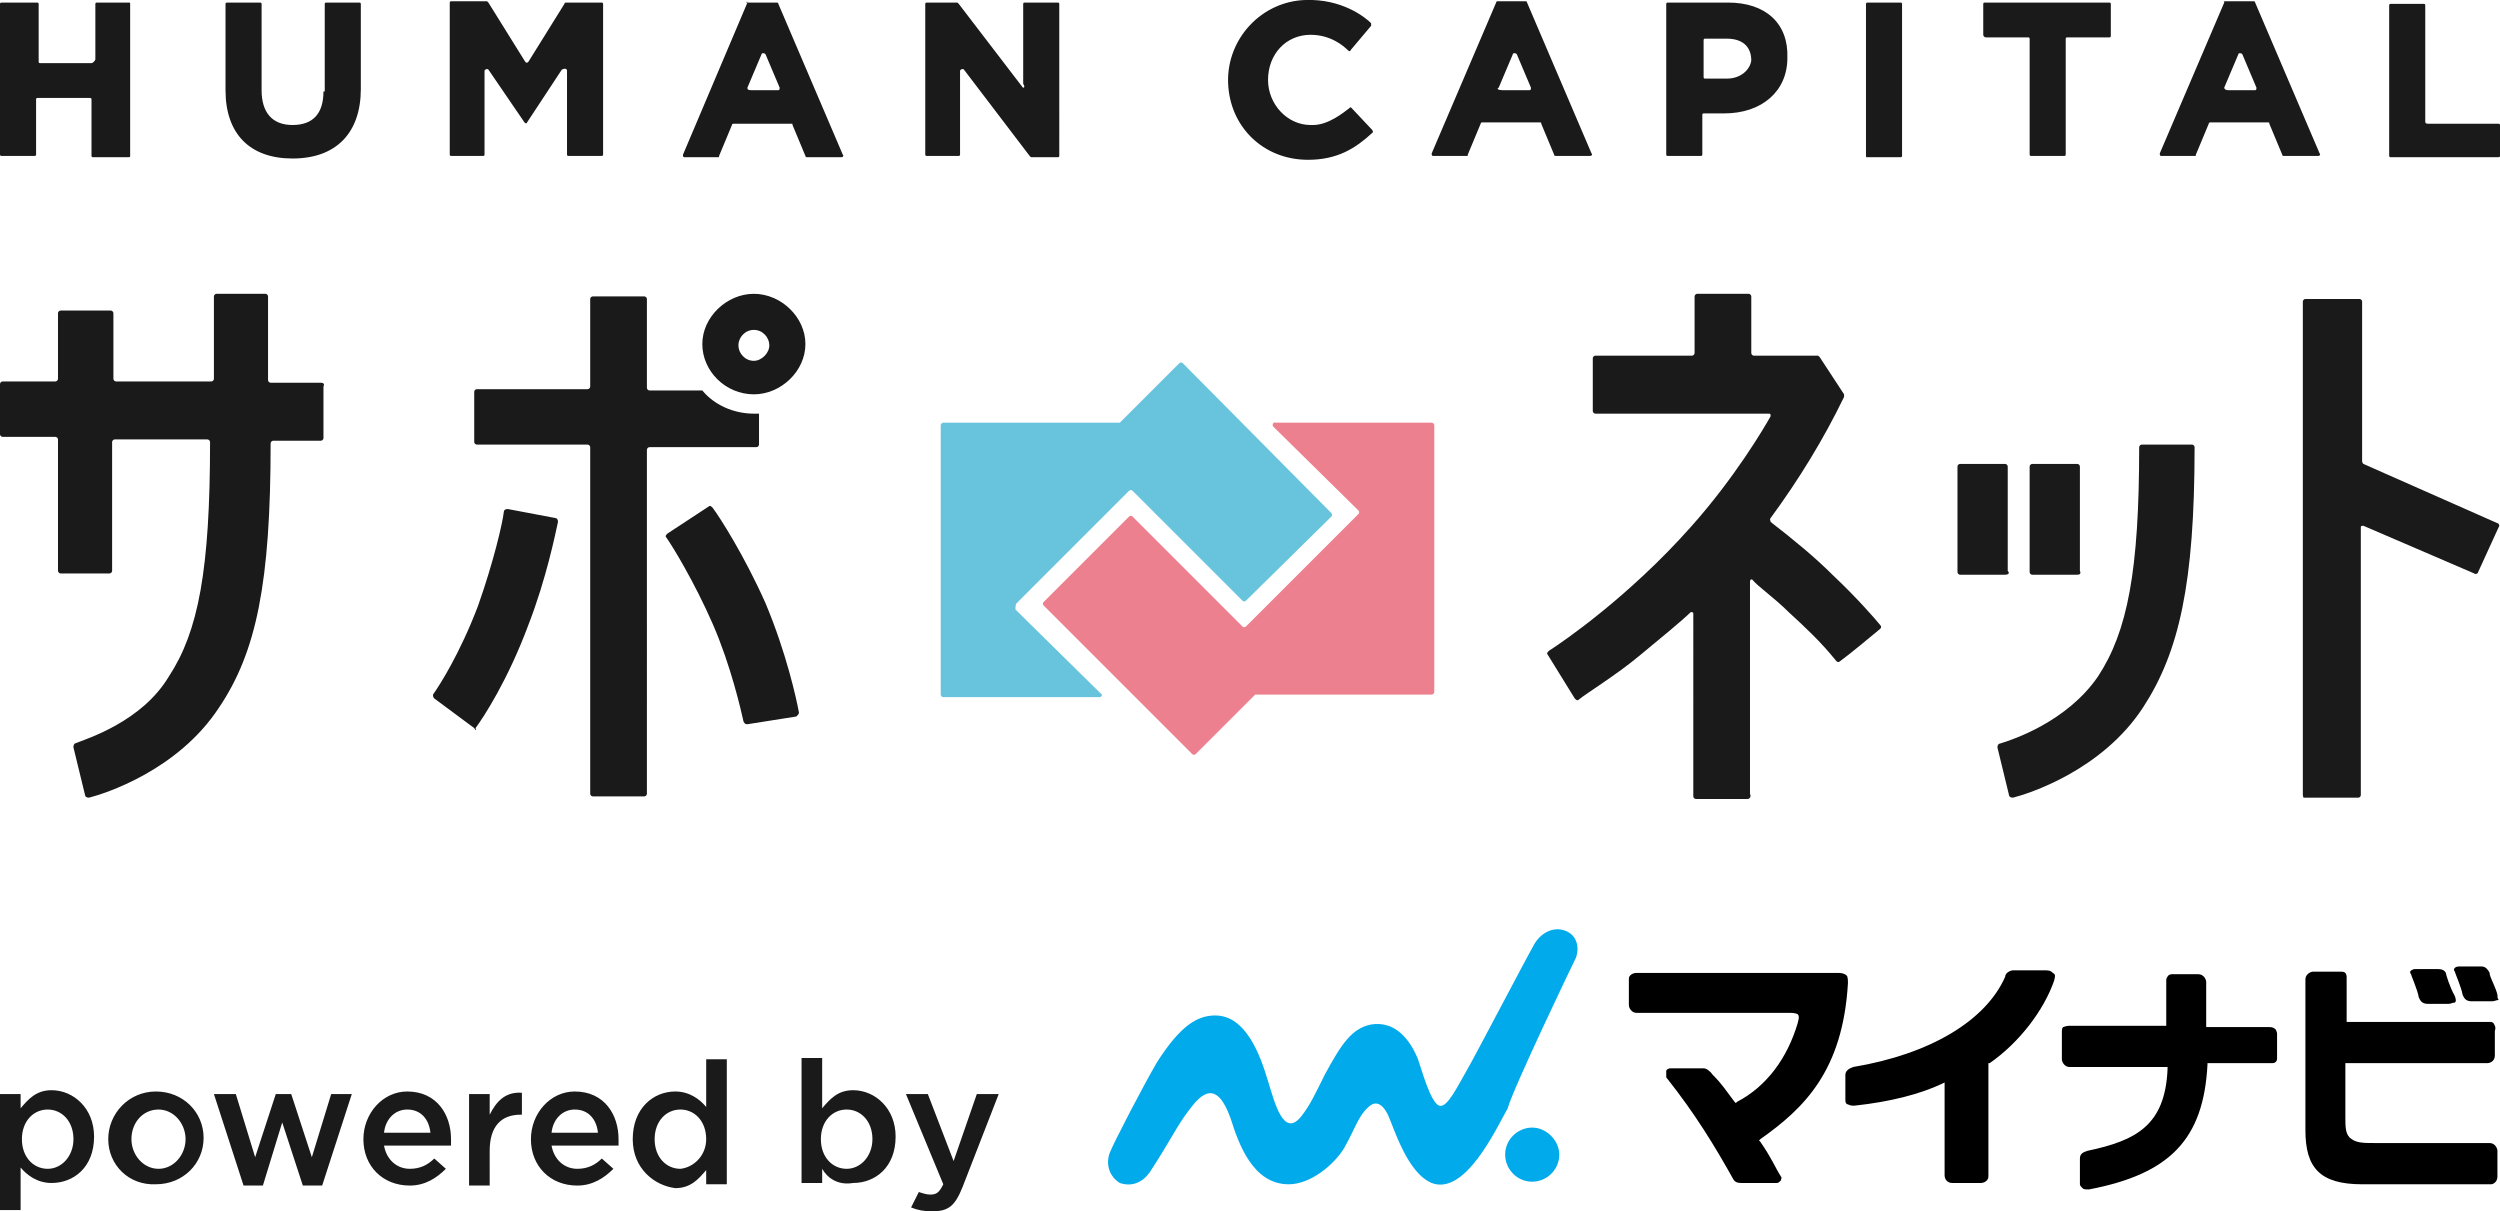
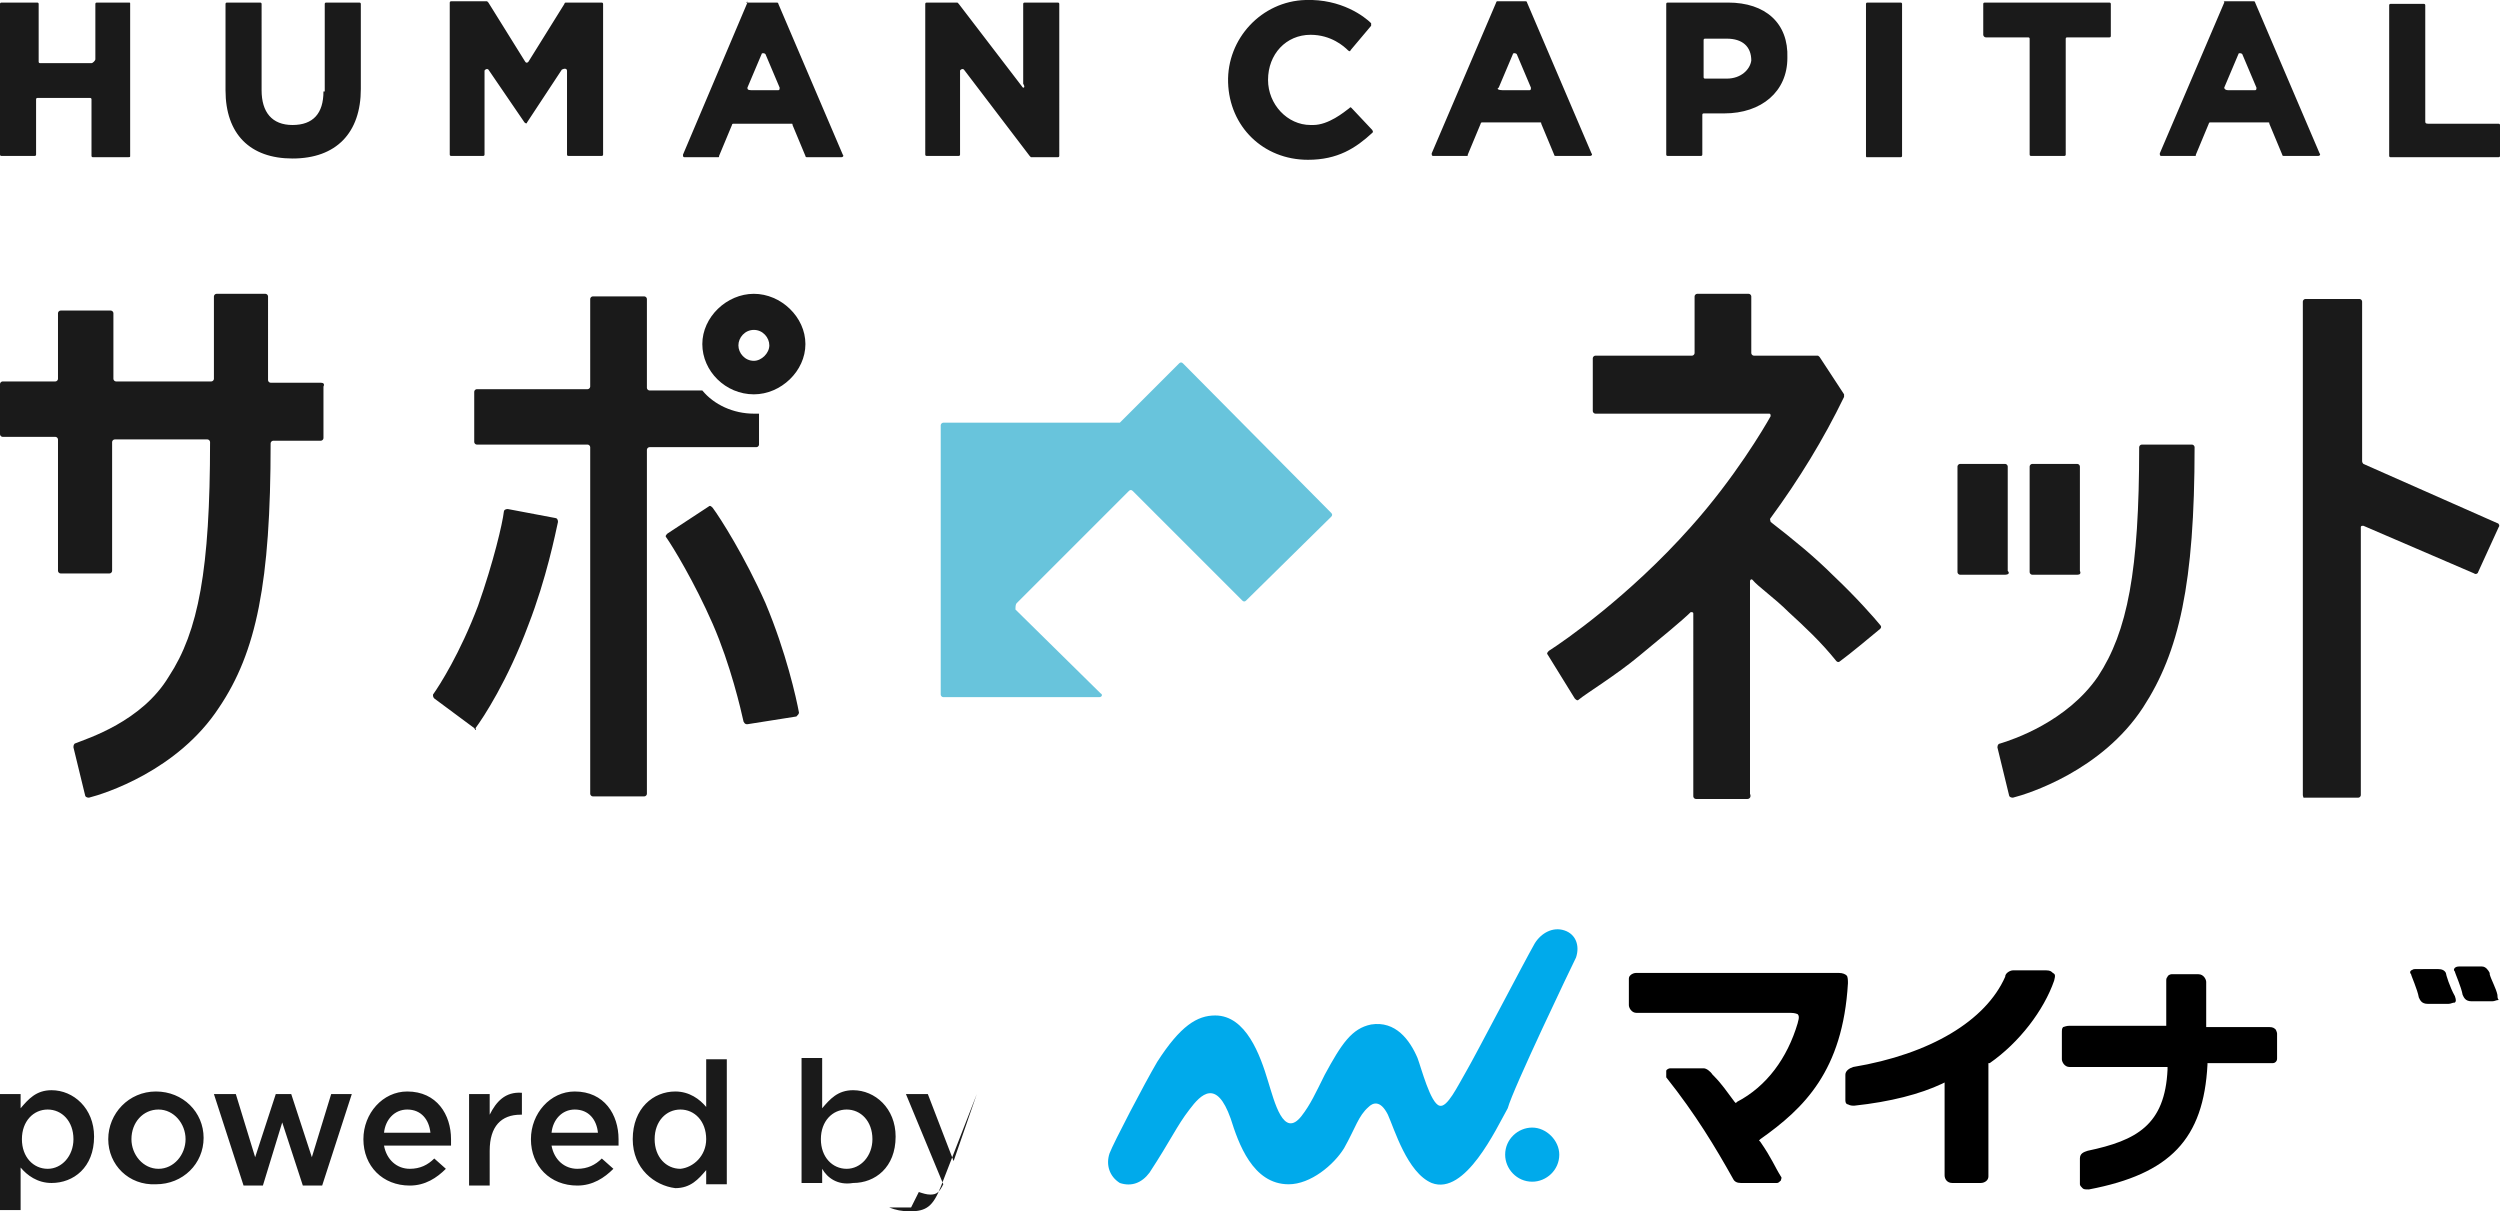
<svg xmlns="http://www.w3.org/2000/svg" id="レイヤー_1" viewBox="0 0 194 94">
  <style>.st2{fill:#1a1a1a}</style>
-   <path d="M98.8 33.1l6.6 6.5c.1.1.1.2 0 .3l-8.7 8.7c-.1.1-.2.1-.3 0l-8.5-8.5c-.1-.1-.2-.1-.3 0L81 46.7c-.1.1-.1.2 0 .3l11.5 11.5c.1.1.2.1.3 0l4.5-4.5.1-.1h13.7c.1 0 .2-.1.2-.2V33c0-.1-.1-.2-.2-.2H99c-.2-.1-.3.2-.2.3z" fill="#ed808e" />
  <path d="M78.9 46.8l8.7-8.7c.1-.1.2-.1.3 0l8.5 8.5c.1.1.2.1.3 0l6.6-6.5c.1-.1.1-.2 0-.3L91.8 28.2c-.1-.1-.2-.1-.3 0L87 32.7l-.1.1H73.2c-.1 0-.2.1-.2.2v20.9c0 .1.1.2.2.2h12.1c.2 0 .3-.2.1-.3l-6.6-6.5c0-.2 0-.4.1-.5z" fill="#68c4dc" />
  <path class="st2" d="M101.9 9.7h-.2c-1.8 0-3.3-1.6-3.3-3.5 0-2 1.4-3.5 3.3-3.5 1.6 0 2.6.9 2.9 1.2.1.1.2.1.2 0l1.6-1.9v-.2c-.5-.5-2.3-1.9-5.1-1.8-3.4.1-6.1 3-6 6.4s2.7 6 6.2 6c2.3 0 3.7-.9 5-2.1.1-.1 0-.1 0-.2l-1.6-1.7c-.1-.1-.1-.1-.2 0-.4.3-1.6 1.3-2.8 1.3zM7.1 4.9h-4c-.1 0-.1-.1-.1-.1V.3c0-.1-.1-.1-.1-.1H.1S0 .2 0 .3V12c0 .1.1.1.1.1h2.6c.1 0 .1-.1.1-.1V7.7c0-.1.1-.1.1-.1H7c.1 0 .1.1.1.1v4.4c0 .1.1.1.1.1h2.6c.3 0 .3 0 .3-.1V.3c0-.1 0-.1-.1-.1H7.5c-.1 0-.1.1-.1.1v4.3c0 .1-.2.3-.3.3zm18 2.2c0 1.7-.8 2.6-2.4 2.6s-2.4-1-2.4-2.7V.3c0-.1-.1-.1-.1-.1h-2.6c-.1 0-.1.1-.1.1V7c0 3.4 1.9 5.3 5.2 5.3 3.4 0 5.3-2 5.3-5.4V.3c0-.1-.1-.1-.1-.1h-2.6c-.1 0-.1.1-.1.1v6.8h-.1zm15.6-2.4L37.9.2l-.1-.1H35c-.1 0-.1.1-.1.1V12c0 .1.1.1.1.1h2.5c.1 0 .1-.1.1-.1V5.5c0-.1.2-.2.3-.1l2.8 4.1c.1.1.2.1.2 0l2.7-4.1c.2-.1.4-.1.4.1V12c0 .1.1.1.1.1h2.6c.1 0 .1-.1.1-.1V.3c0-.1-.1-.1-.1-.1h-2.8s-.1 0-.1.1L41 4.8c-.1.1-.2.1-.3-.1zM58 .2L53 12c0 .1 0 .2.1.2h2.6c.1 0 .1 0 .1-.1l1-2.4c0-.1.1-.1.1-.1h4.5c.1 0 .1 0 .1.1l1 2.4c0 .1.1.1.1.1h2.7c.1 0 .2-.1.1-.2L60.4.3c0-.1-.1-.1-.1-.1h-2.4c.1-.1.1-.1.1 0zm0 6.6l1.1-2.6c0-.1.2-.1.3 0l1.1 2.6c0 .1 0 .2-.1.2h-2.1c-.3 0-.3-.1-.3-.2zm21.3-.1L74.4.3l-.1-.1h-2.4c-.1 0-.1.1-.1.1V12c0 .1.1.1.1.1h2.5c.1 0 .1-.1.1-.1V5.5c0-.1.2-.2.3-.1l5.1 6.7.1.1h2.1c.1 0 .1-.1.1-.1V.3c0-.1-.1-.1-.1-.1h-2.6c-.1 0-.1.1-.1.1v6.2c.2.3 0 .4-.1.2zM134.1.2h-4.7c-.1 0-.1.1-.1.1V12c0 .1.1.1.1.1h2.6c.1 0 .1-.1.1-.1V8.9c0-.1.1-.1.1-.1h1.6c2.9 0 4.9-1.7 4.9-4.3.1-2.7-1.7-4.3-4.6-4.3zm-.1 5.9h-1.7c-.1 0-.1-.1-.1-.1V3.1c0-.1.1-.1.1-.1h1.7c1.2 0 1.9.6 1.9 1.7-.1.7-.8 1.4-1.9 1.4zm10.9 6.1h2.6c.1 0 .1-.1.1-.1V.3c0-.1-.1-.1-.1-.1h-2.6c-.1 0-.1.1-.1.1V12c0 .2 0 .2.1.2zm9.2-9.3h3.3c.1 0 .1.1.1.1v9c0 .1.1.1.1.1h2.6c.1 0 .1-.1.1-.1V3c0-.1.1-.1.1-.1h3.3c.1 0 .1-.1.1-.1V.3c0-.1-.1-.1-.1-.1H154c-.1 0-.1.1-.1.1v2.4c0 .1.1.2.2.2zm34.1 6.5v-9c0-.1-.1-.1-.1-.1h-2.6c-.1 0-.1.1-.1.1v11.7c0 .1.1.1.1.1h8.4c.1 0 .1-.1.1-.1V9.7c0-.1-.1-.1-.1-.1h-5.5c-.2 0-.2-.1-.2-.2zM116.1.2l-5 11.7c0 .1 0 .2.1.2h2.6c.1 0 .1 0 .1-.1l1-2.4c0-.1.1-.1.1-.1h4.5c.1 0 .1 0 .1.1l1 2.4c0 .1.1.1.1.1h2.7c.1 0 .2-.1.1-.2l-5-11.7c0-.1-.1-.1-.1-.1H116c.3 0 .1 0 .1.1zm.2 6.6l1.1-2.6c0-.1.2-.1.3 0l1.1 2.6c0 .1 0 .2-.1.2h-2.1c-.3 0-.5-.1-.3-.2zM172.6.2l-5 11.7c0 .1 0 .2.1.2h2.6c.1 0 .1 0 .1-.1l1-2.4c0-.1.1-.1.1-.1h4.5c.1 0 .1 0 .1.1l1 2.4c0 .1.1.1.1.1h2.7c.1 0 .2-.1.1-.2L175 .2c0-.1-.1-.1-.1-.1h-2.4c.1 0 .1 0 .1.1zm0 6.6l1.1-2.6c0-.1.2-.1.3 0l1.1 2.6c0 .1 0 .2-.1.2h-2.1c-.2 0-.3-.1-.3-.2zm-37 55.2h-4c-.1 0-.2-.1-.2-.2V47.6c0-.1-.1-.1-.2-.1-.6.6-2.3 2-4 3.4-1.8 1.5-4.1 2.9-4.7 3.4-.1.1-.2 0-.3-.1l-2.1-3.4c-.1-.1 0-.2.1-.3 1.1-.7 6.2-4.2 11-9.6 3.4-3.8 5.7-7.7 6.2-8.6 0-.1 0-.2-.1-.2h-13.5c-.1 0-.2-.1-.2-.2v-4.1c0-.1.1-.2.2-.2h7.5c.1 0 .2-.1.2-.2V23c0-.1.1-.2.2-.2h4c.1 0 .2.1.2.2v4.4c0 .1.1.2.2.2h4.9c.1 0 .1 0 .2.1l1.9 2.9v.2c-1.6 3.3-3.5 6.4-5.7 9.4-.1.1 0 .2 0 .3 1.8 1.4 3.4 2.7 4.9 4.2 1.7 1.6 3.2 3.3 3.6 3.8.1.1.1.2 0 .3-.6.5-2.4 2-3.1 2.5-.1.1-.2.1-.3 0-1.2-1.5-2.5-2.7-3.7-3.8-1.1-1.1-2.4-2-2.8-2.5-.1-.1-.2 0-.2.1v16.5c.1.2 0 .4-.2.4zm43.1-.3V23.4c0-.1.1-.2.2-.2h4.2c.1 0 .2.1.2.2v12.4c0 .1.1.2.1.2l10.4 4.6c.1 0 .2.2.1.3l-1.6 3.5c0 .1-.2.2-.3.1l-8.6-3.7c-.1 0-.2 0-.2.1v20.8c0 .1-.1.2-.2.2h-4.2c0 .1-.1-.1-.1-.2zM58.5 32.1c-1.6 0-3.1-.7-4-1.8h-4.1c-.1 0-.2-.1-.2-.2v-6.9c0-.1-.1-.2-.2-.2h-4c-.1 0-.2.1-.2.2V30c0 .1-.1.2-.2.2H37c-.1 0-.2.1-.2.2v3.9c0 .1.1.2.2.2h8.6c.1 0 .2.1.2.2v26.9c0 .1.1.2.2.2h4c.1 0 .2-.1.2-.2V34.9c0-.1.1-.2.2-.2h8.3c.1 0 .2-.1.2-.2v-2.4h-.4z" />
  <path class="st2" d="M58.5 25.6c.7 0 1.2.6 1.2 1.2s-.6 1.2-1.2 1.2c-.7 0-1.2-.6-1.2-1.2s.5-1.2 1.2-1.2m0-2.8c-2.1 0-4 1.8-4 3.9s1.8 3.9 4 3.9c2.1 0 4-1.8 4-3.9s-1.9-3.9-4-3.9zm-33.6 6.9H21c-.1 0-.2-.1-.2-.2V23c0-.1-.1-.2-.2-.2h-3.8c-.1 0-.2.1-.2.2v6.4c0 .1-.1.2-.2.2H9c-.1 0-.2-.1-.2-.2v-5.1c0-.1-.1-.2-.2-.2H4.7c-.1 0-.2.1-.2.2v5.1c0 .1-.1.2-.2.2H.2c-.1 0-.2.1-.2.2v3.9c0 .1.1.2.2.2h4.1c.1 0 .2.1.2.2v10.2c0 .1.1.2.2.2h3.8c.1 0 .2-.1.2-.2v-10c0-.1.1-.2.2-.2h7.2c.1 0 .2.1.2.2 0 9.9-.9 14.7-3.2 18.2-2.1 3.5-6.3 4.8-7.3 5.2-.1.1-.1.2-.1.3l.9 3.7c0 .1.1.2.3.2 1.2-.3 6.9-2.1 10.1-7 2.9-4.3 4-9.7 4-20.5 0-.1.1-.2.2-.2h3.7c.1 0 .2-.1.2-.2v-4c.1-.2 0-.3-.2-.3zm11.9 26.8l-3.1-2.3c-.1-.1-.1-.2-.1-.3.5-.7 2.1-3.2 3.5-6.9 1.2-3.4 1.9-6.4 2-7.3 0-.1.1-.2.3-.2l3.7.7c.1 0 .2.1.2.3-.2.9-.9 4.4-2.3 8-1.6 4.3-3.5 7.2-4.1 8 .1.2 0 .2-.1 0zm21.2-.3c-.1 0-.2 0-.3-.2-.2-.9-1-4.4-2.4-7.6s-3.1-6-3.6-6.7c-.1-.1 0-.2.1-.3l3.2-2.1c.1-.1.2 0 .3.1.6.8 2.5 3.8 4.1 7.4 1.6 3.8 2.4 7.4 2.6 8.5 0 .1-.1.2-.2.3l-3.8.6zm97.6-11.6h-3.5c-.1 0-.2-.1-.2-.2v-8.2c0-.1.1-.2.2-.2h3.5c.1 0 .2.1.2.2v8.1c.2.2 0 .3-.2.3zm5.6 0h-3.5c-.1 0-.2-.1-.2-.2v-8.2c0-.1.1-.2.2-.2h3.5c.1 0 .2.1.2.2v8.1c.1.2 0 .3-.2.3z" />
  <path class="st2" d="M166.2 34.5c-.1 0-.2.1-.2.2 0 9.6-.9 14.3-3.2 17.8-2.4 3.5-6.6 4.9-7.6 5.2-.1 0-.2.1-.2.3l.9 3.7c0 .1.1.2.3.2 1.2-.3 6.9-2.1 10.1-7 2.8-4.3 4-9.6 4-20.2 0-.1-.1-.2-.2-.2h-3.8z" />
  <path d="M121 89.6c0 1.2-1 2.1-2.1 2.1-1.2 0-2.1-1-2.1-2.1 0-1.2 1-2.1 2.1-2.1s2.1 1 2.1 2.1m1.3-15.3c.3-.9 0-1.8-.9-2.1-.9-.3-1.8.2-2.3 1-.8 1.4-4.6 8.7-5.3 9.9s-1.5 2.9-2.1 2.7c-.7-.2-1.4-2.9-1.7-3.7-.6-1.4-1.7-2.9-3.6-2.6-1.5.3-2.3 1.5-3.6 3.9-.7 1.4-1.1 2.3-1.8 3.2-1.4 1.8-2.1-1.1-2.6-2.7-.6-2-1.7-5.1-4.1-5.1-1.4 0-2.7.8-4.5 3.6-1 1.7-3.4 6.3-3.7 7.1-.3.9 0 1.8.8 2.3.9.3 1.7 0 2.3-.8 1.7-2.6 2.1-3.6 3.1-4.9.9-1.2 2.1-2.4 3.2.7.6 1.9 1.7 5.1 4.5 5.1 1.7 0 3.5-1.5 4.3-2.8.9-1.6 1.1-2.5 1.9-3.2.3-.3.9-.6 1.5.6.5 1.1 1.5 4.5 3.4 5.3 2.6 1 5-4.2 5.9-5.8.4-1.5 5-11.1 5.3-11.7" fill="#00aaeb" />
  <path d="M193.8 77.2c-.1-.5-.5-1.2-.6-1.6v-.1c-.1-.2-.3-.5-.6-.5h-1.8c-.2 0-.3.1-.3.1-.1.1-.1.2 0 .3 0 .1.5 1.2.6 1.8.1.2.2.5.7.5h1.6c.2 0 .3-.1.5-.1-.1-.1-.1-.3-.1-.4m-4-1.7c-.1-.2-.3-.3-.6-.3h-1.8c-.2 0-.2.1-.3.1-.1.1-.1.2 0 .3 0 .1.5 1.2.6 1.8.1.2.2.5.7.5h1.6c.2 0 .3-.1.5-.1.1-.1.1-.2 0-.5-.4-.7-.7-1.7-.7-1.8m-46.5.2c-.1-.1-.3-.2-.6-.2H127c-.1 0-.3 0-.5.2-.1.1-.1.2-.1.3v2c0 .2.2.6.6.6h12c.3 0 .5.1.5.1.2.2 0 .6 0 .7-.8 2.7-2.4 4.9-4.7 6.1l-.1.1-.1-.1c-.6-.8-1-1.4-1.6-2l-.1-.1c-.2-.3-.5-.5-.7-.5h-2.6c-.1 0-.3.1-.3.2v.5c2.3 2.9 3.8 5.4 5.2 7.9.1.2.3.3.6.3h-.1 2.9c.1 0 .2-.1.3-.2 0-.1.1-.2 0-.3-.5-.8-.7-1.4-1.6-2.7l-.1-.1.1-.1c3.4-2.4 6.4-5.3 6.8-12.1 0-.2 0-.5-.1-.6m16-.2c-.1-.1-.2-.2-.5-.2h-2.6c-.2 0-.6.2-.6.5-1.5 3.4-5.8 6-11.8 7-.3.1-.6.3-.6.6v2c0 .2.1.3.2.3.2.1.3.1.5.1 2.8-.3 5.1-.9 6.8-1.7l.2-.1v7.2c0 .3.2.6.6.6h2.2c.3 0 .6-.2.6-.5v-8.8h.1c2.3-1.6 4.2-4.1 5-6.4.1-.4.1-.5-.1-.6m12 7.1v-.1h5c.1 0 .2 0 .3-.1.1-.1.1-.2.1-.3v-1.9c0-.1-.1-.3-.1-.3-.1-.1-.2-.2-.5-.2h-4.9v-3.5c0-.2-.2-.6-.6-.6h-2.1c-.1 0-.3.1-.3.2-.1.1-.1.2-.1.3v3.5h-7.5c-.1 0-.2 0-.5.1-.1.1-.1.2-.1.5v2c0 .2.2.6.6.6h7.6v.2c-.2 4.3-2.4 5.5-6.2 6.3-.3.1-.6.2-.6.6v2c0 .1.1.2.2.3.1.1.2.1.5.1 6.3-1.2 8.9-3.9 9.2-9.7" />
-   <path d="M193.5 79.4c-.1-.1-.2-.1-.3-.1h-11.1v-3.5c0-.2-.1-.3-.1-.3-.1-.1-.2-.1-.5-.1h-2c-.2 0-.6.2-.6.6v11.7c0 2.9 1.1 4.2 4.4 4.2h10c.2 0 .5-.2.5-.6v-2c0-.2-.2-.6-.6-.6h-8.9c-.8 0-1.4 0-1.8-.3-.5-.3-.5-.9-.5-1.7v-4.2h11c.3 0 .6-.2.6-.6V80c.1-.3 0-.4-.1-.6" />
-   <path class="st2" d="M0 84.9h1.6V86c.6-.7 1.2-1.4 2.4-1.4 1.7 0 3.3 1.4 3.3 3.6 0 2.4-1.6 3.6-3.3 3.6-1.1 0-1.9-.6-2.4-1.2v3.3H0v-9zm5.7 3.5c0-1.4-.9-2.3-2-2.3s-2 .9-2 2.3.9 2.3 2 2.3 2-1 2-2.3zm2.7 0c0-2 1.6-3.7 3.7-3.7s3.7 1.6 3.7 3.6-1.6 3.6-3.7 3.6c-2.1.1-3.7-1.5-3.7-3.5zm6 0c0-1.2-.9-2.3-2.1-2.3s-2.1 1-2.1 2.3c0 1.2.9 2.3 2.1 2.3s2.1-1.1 2.1-2.3zm2.2-3.5h1.7l1.5 4.9 1.6-4.9h1.2l1.6 4.9 1.5-4.9h1.6L25 92h-1.5l-1.6-4.9-1.5 4.9h-1.5l-2.3-7.1zm11.6 3.5c0-2 1.5-3.7 3.4-3.7 2.3 0 3.4 1.8 3.4 3.7v.5h-5.2c.2 1.1 1 1.8 2 1.8.8 0 1.4-.3 1.9-.8l.9.8c-.7.7-1.6 1.3-2.8 1.3-2.1 0-3.6-1.5-3.6-3.6zm5.2-.5c-.1-1-.7-1.8-1.8-1.8-1 0-1.7.8-1.8 1.8h3.6zm3-3H38v1.6c.5-1 1.2-1.8 2.5-1.7v1.7h-.1c-1.5 0-2.4.9-2.4 2.8V92h-1.6v-7.1zm4.8 3.5c0-2 1.5-3.7 3.4-3.7 2.3 0 3.4 1.8 3.4 3.7v.5h-5.2c.2 1.1 1 1.8 2 1.8.8 0 1.4-.3 1.9-.8l.9.8c-.7.7-1.6 1.3-2.8 1.3-2.1 0-3.6-1.5-3.6-3.6zm5.2-.5c-.1-1-.7-1.8-1.8-1.8-1 0-1.7.8-1.8 1.8h3.6zm2.7.5c0-2.4 1.6-3.7 3.3-3.7 1.1 0 1.9.6 2.4 1.2v-3.7h1.6v9.7h-1.6v-1.1c-.6.7-1.2 1.4-2.4 1.4-1.6-.2-3.3-1.5-3.3-3.8zm5.7 0c0-1.4-.9-2.3-2-2.3s-2 .9-2 2.3.9 2.3 2 2.3c1-.1 2-1 2-2.3zm9 2.3v1.1h-1.6v-9.7h1.6V86c.6-.7 1.2-1.4 2.4-1.4 1.7 0 3.3 1.4 3.3 3.6 0 2.4-1.6 3.6-3.3 3.6-1.2.2-2-.4-2.4-1.1zm3.9-2.3c0-1.4-.9-2.3-2-2.3s-2 .9-2 2.3.9 2.3 2 2.3 2-1 2-2.3zm3 5.3l.6-1.2c.3.1.6.2.9.2.5 0 .7-.2 1-.8l-2.9-7H72l2 5.2 1.8-5.2h1.7l-2.8 7.2c-.6 1.5-1.1 1.9-2.4 1.9-.6 0-1.1-.1-1.6-.3z" />
+   <path class="st2" d="M0 84.9h1.6V86c.6-.7 1.2-1.4 2.4-1.4 1.7 0 3.3 1.4 3.3 3.6 0 2.4-1.6 3.6-3.3 3.6-1.1 0-1.9-.6-2.4-1.2v3.3H0v-9zm5.7 3.5c0-1.4-.9-2.3-2-2.3s-2 .9-2 2.3.9 2.3 2 2.3 2-1 2-2.3zm2.7 0c0-2 1.6-3.7 3.7-3.7s3.7 1.6 3.7 3.6-1.6 3.6-3.7 3.6c-2.1.1-3.7-1.5-3.7-3.5zm6 0c0-1.2-.9-2.3-2.1-2.3s-2.1 1-2.1 2.3c0 1.2.9 2.3 2.1 2.3s2.1-1.1 2.1-2.3zm2.2-3.5h1.7l1.5 4.9 1.6-4.9h1.2l1.6 4.9 1.5-4.9h1.6L25 92h-1.5l-1.6-4.9-1.5 4.9h-1.5l-2.3-7.1zm11.6 3.5c0-2 1.5-3.7 3.4-3.7 2.3 0 3.4 1.8 3.4 3.7v.5h-5.2c.2 1.1 1 1.8 2 1.8.8 0 1.4-.3 1.9-.8l.9.8c-.7.7-1.6 1.3-2.8 1.3-2.1 0-3.6-1.5-3.6-3.6zm5.2-.5c-.1-1-.7-1.8-1.8-1.8-1 0-1.7.8-1.8 1.8h3.6zm3-3H38v1.6c.5-1 1.2-1.8 2.5-1.7v1.7h-.1c-1.5 0-2.4.9-2.4 2.8V92h-1.6v-7.1zm4.8 3.5c0-2 1.5-3.7 3.4-3.7 2.3 0 3.4 1.8 3.4 3.7v.5h-5.2c.2 1.1 1 1.8 2 1.8.8 0 1.4-.3 1.9-.8l.9.8c-.7.7-1.6 1.3-2.8 1.3-2.1 0-3.6-1.5-3.6-3.6zm5.2-.5c-.1-1-.7-1.8-1.8-1.8-1 0-1.7.8-1.8 1.8h3.6zm2.7.5c0-2.4 1.6-3.7 3.3-3.7 1.1 0 1.9.6 2.4 1.2v-3.7h1.6v9.7h-1.6v-1.1c-.6.7-1.2 1.4-2.4 1.4-1.6-.2-3.3-1.5-3.3-3.8zm5.7 0c0-1.4-.9-2.3-2-2.3s-2 .9-2 2.3.9 2.3 2 2.3c1-.1 2-1 2-2.3zm9 2.3v1.1h-1.6v-9.7h1.6V86c.6-.7 1.2-1.4 2.4-1.4 1.7 0 3.3 1.4 3.3 3.6 0 2.4-1.6 3.6-3.3 3.6-1.2.2-2-.4-2.4-1.1zm3.9-2.3c0-1.4-.9-2.3-2-2.3s-2 .9-2 2.3.9 2.3 2 2.3 2-1 2-2.3zm3 5.3l.6-1.2c.3.1.6.2.9.2.5 0 .7-.2 1-.8l-2.9-7H72l2 5.2 1.8-5.2l-2.8 7.2c-.6 1.5-1.1 1.9-2.4 1.9-.6 0-1.1-.1-1.6-.3z" />
</svg>